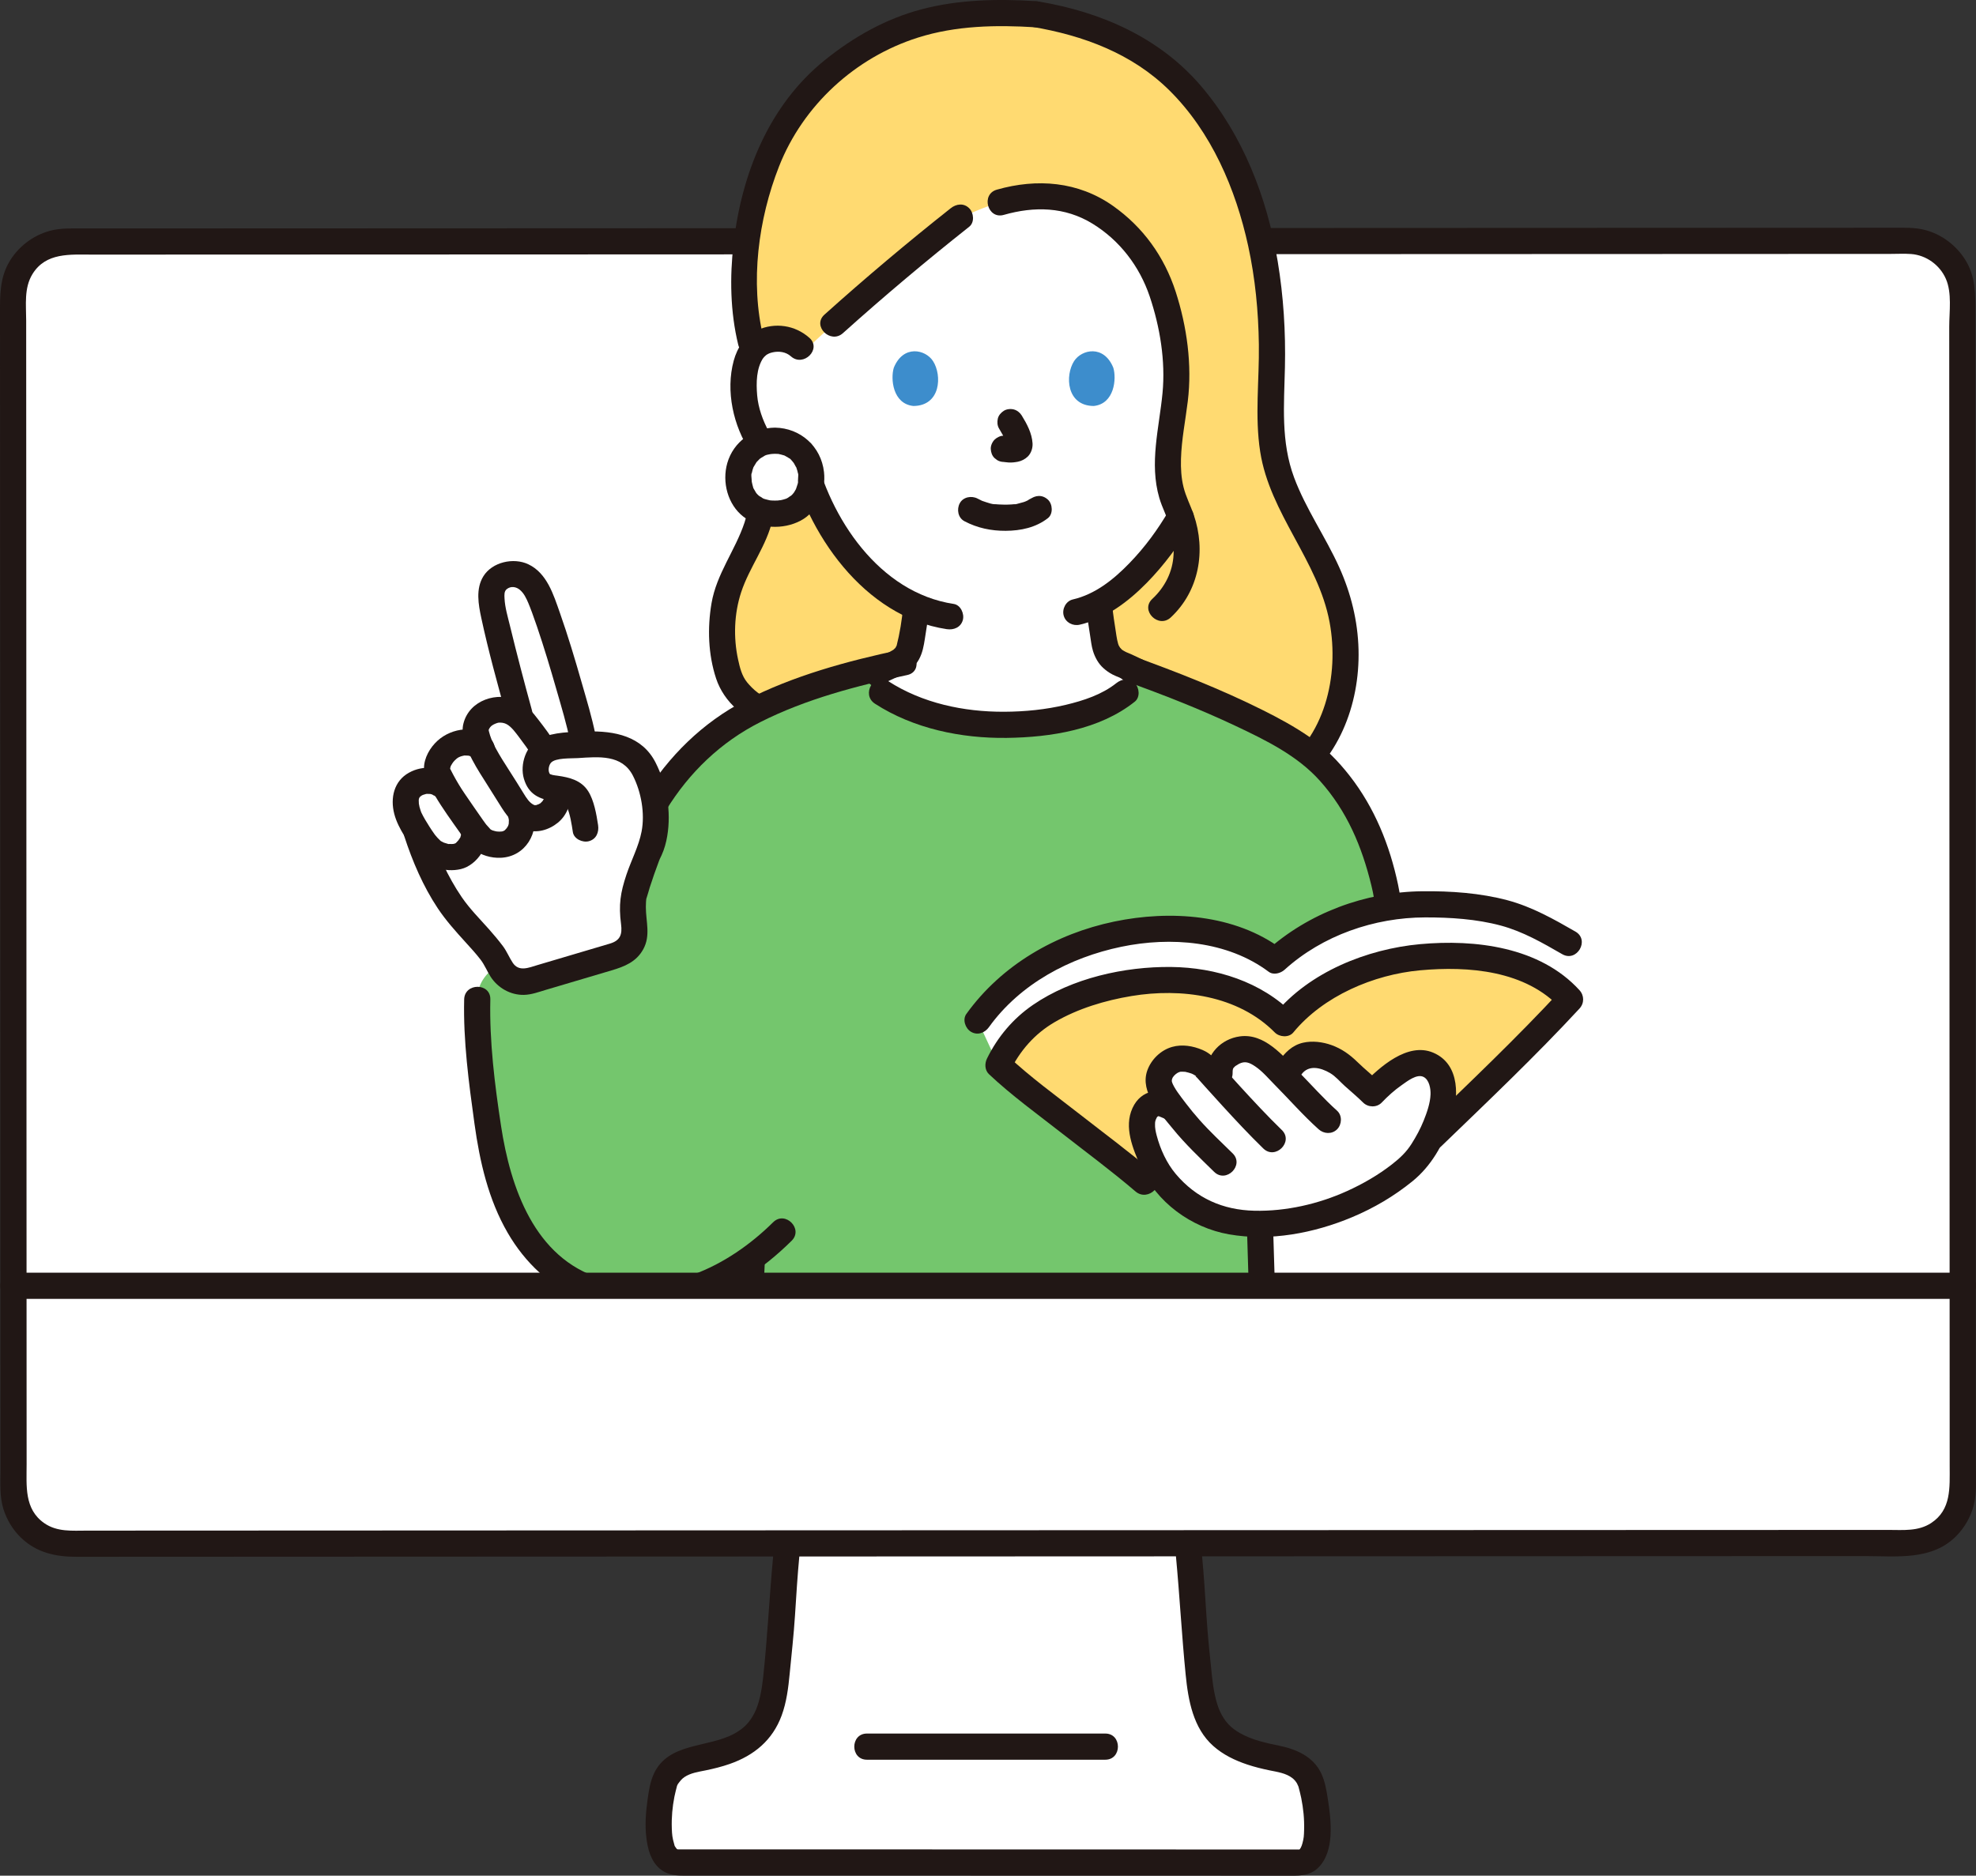
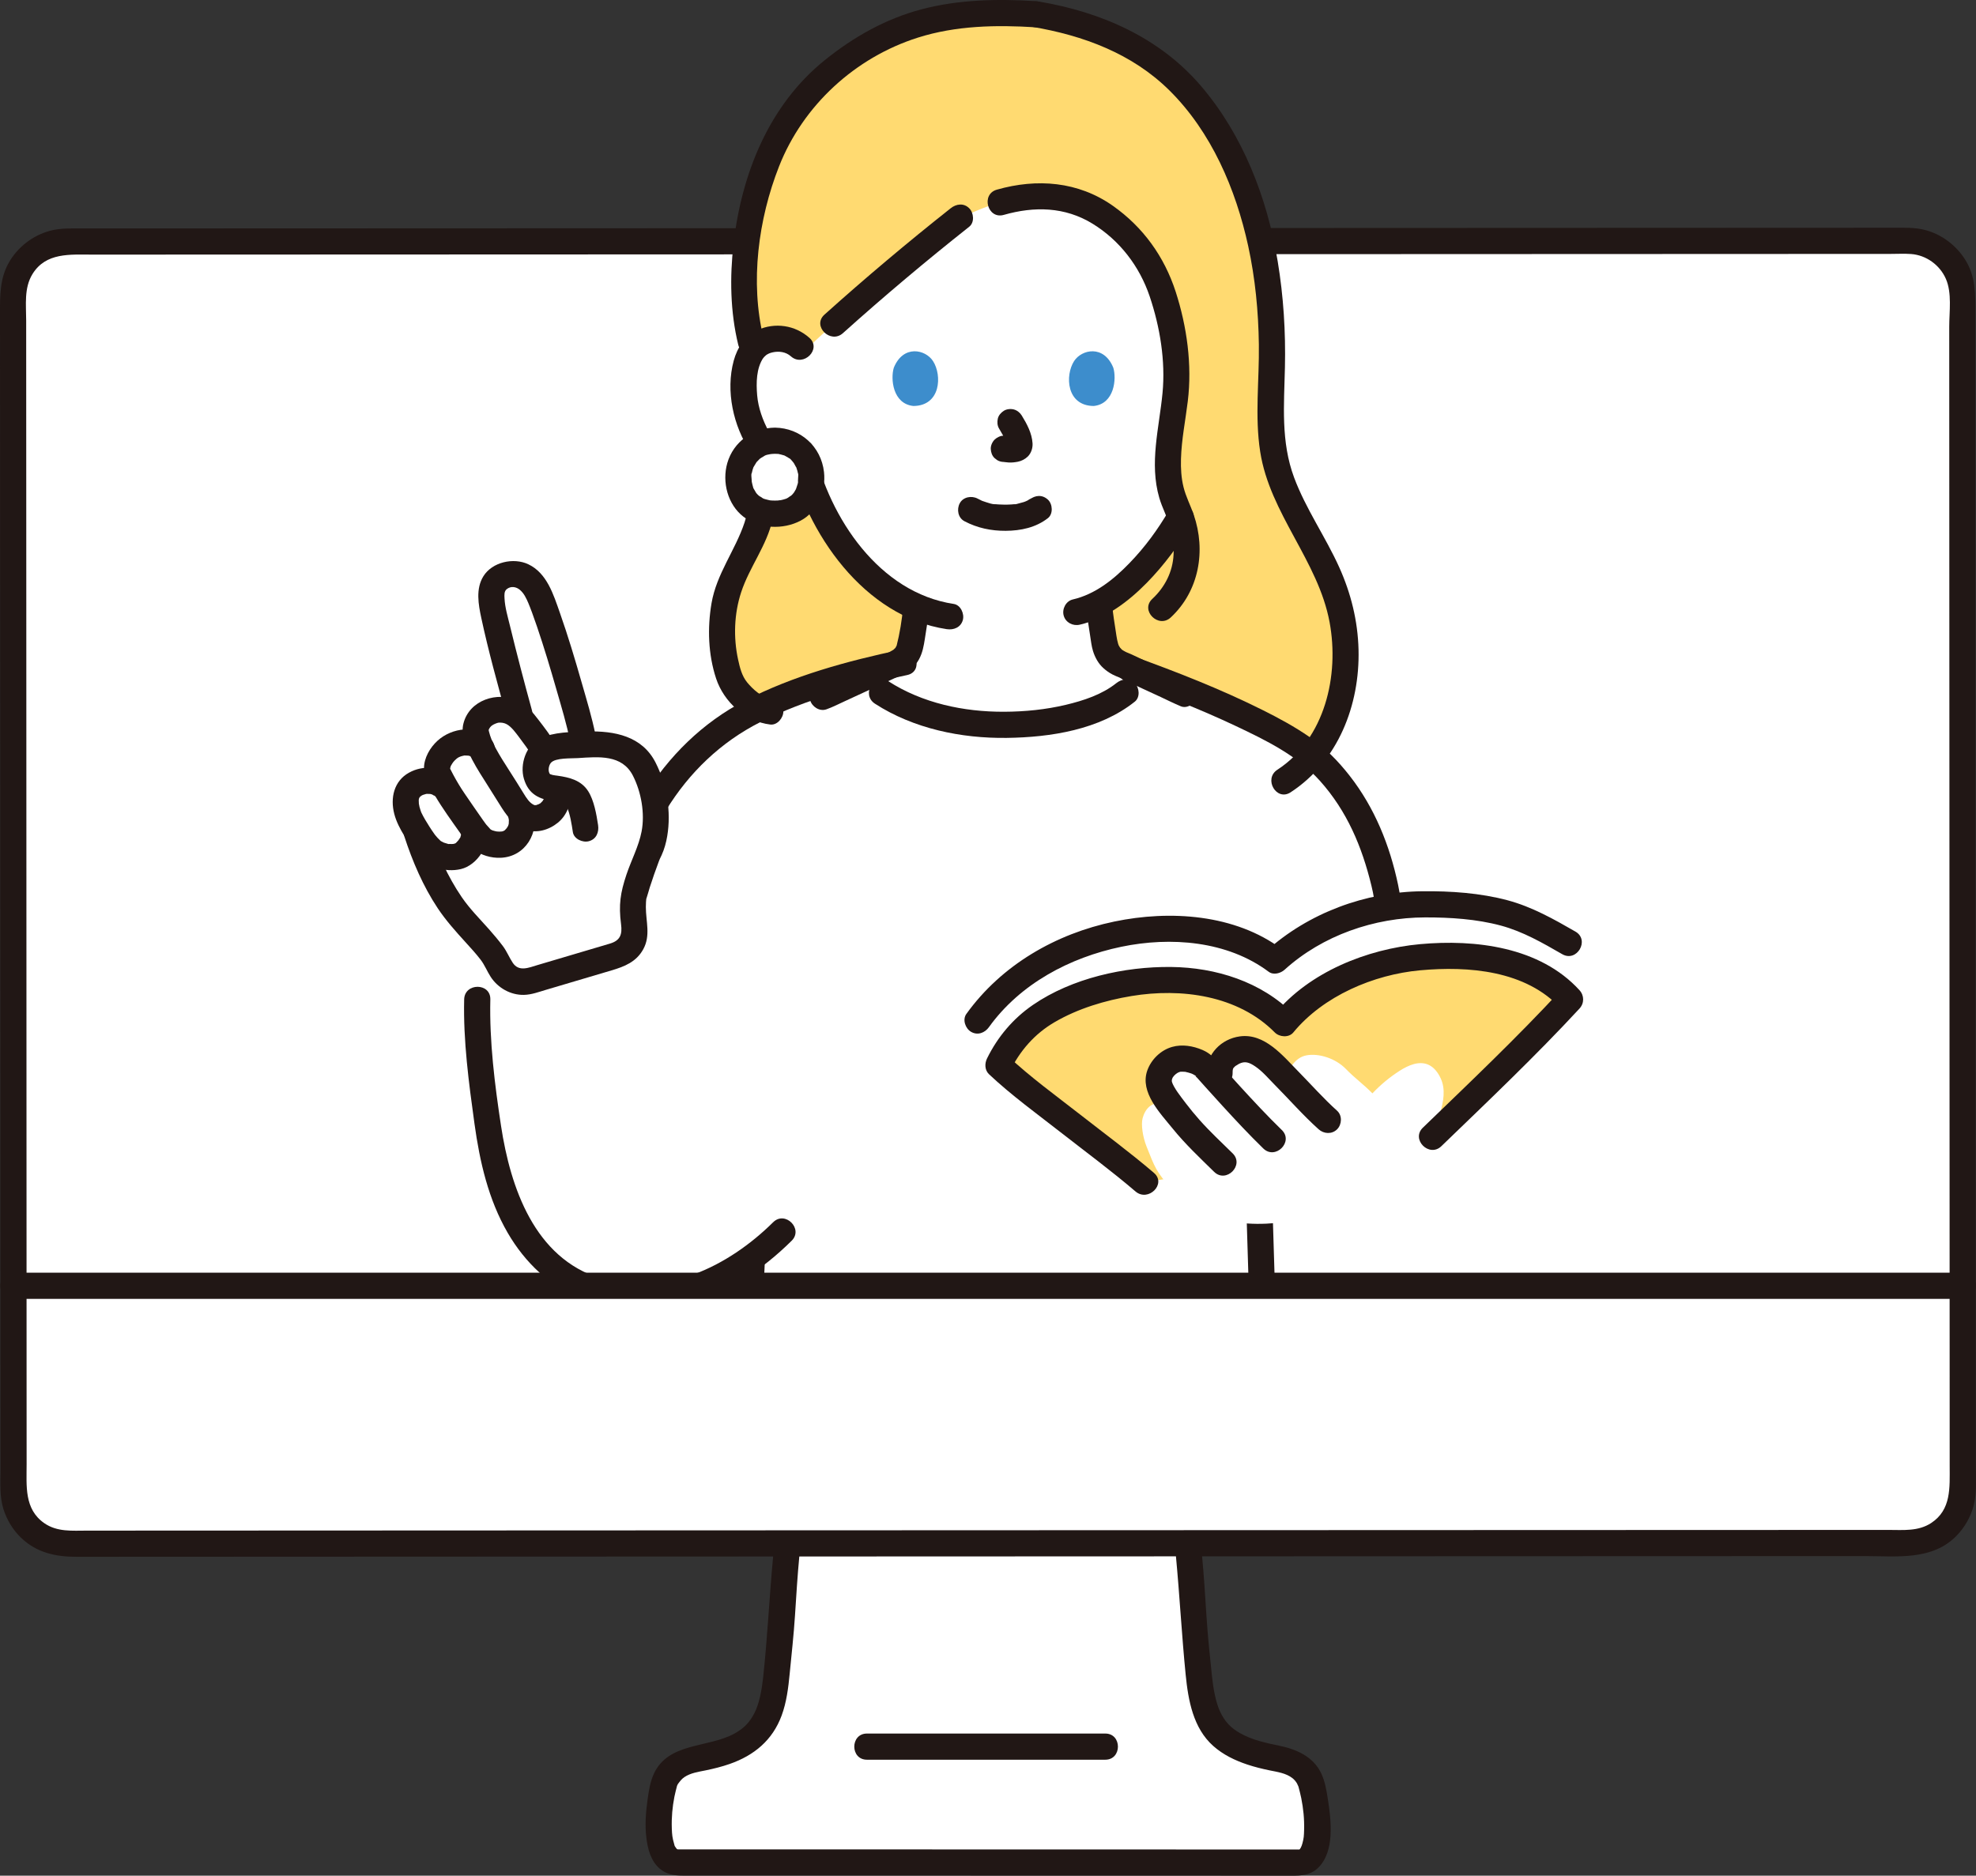
<svg xmlns="http://www.w3.org/2000/svg" id="b" width="302.021" height="286.753" viewBox="0 0 302.021 286.753">
  <rect x="0" y="0" width="302.021" height="286.753" fill="#333333" stroke="none" />
  <defs>
    <style>.d{fill:#3d8dcc;}.e{fill:#fff;}.f{fill:#74c66d;}.g{fill:none;}.h{fill:#211715;}.i{fill:#ffda71;}</style>
  </defs>
  <g id="c">
    <path class="e" d="M17.493,36.919c-2.584,0-4.975.002-7.155.002-4.608.001-8.335,3.738-8.333,8.347.016,40.264.04,100.02.06,151.298-4.599.003,289.437-.11,297.928-.11-.02-51.296-.044-111.056-.06-151.295-.002-4.608-3.735-8.342-8.343-8.34-39.94.015-212.277.079-274.098.099Z" />
    <path class="h" d="M301.989,196.565c0-27.734-.023-55.468-.035-83.202-.006-13.165-.011-26.331-.016-39.496-.002-5.954-.004-11.909-.006-17.863,0-2.708-.002-5.416-.002-8.124,0-2.863.044-5.599-1.524-8.124-1.406-2.264-3.687-3.984-6.284-4.625-1.494-.368-3.022-.314-4.545-.313-2.184.001-4.368.002-6.552.003-5.697.003-11.395.005-17.092.007-15.457.006-30.913.013-46.37.019-18.869.007-37.737.015-56.606.022-19.557.008-39.114.015-58.671.022-17.507.007-35.015.013-52.522.02-13.002.005-26.004.01-39.006.014-1.712,0-3.452-.09-5.122.357-2.624.703-4.942,2.496-6.282,4.859C-.047,42.614,0,45.236,0,47.99c.001,2.83.003,5.66.004,8.491.006,12.392.011,24.784.016,37.176.011,27.613.021,55.226.031,82.838.003,6.69.005,13.38.008,20.069,0,2.574,4.001,2.578,4,0-.011-27.546-.02-55.092-.031-82.639-.005-12.982-.01-25.965-.015-38.947-.002-5.923-.005-11.846-.008-17.769-.001-2.728-.003-5.457-.004-8.185-.001-2.412-.355-4.998.972-7.141,2.056-3.318,5.761-2.958,9.139-2.959,2.72,0,5.439-.002,8.159-.003,6.55-.002,13.1-.005,19.65-.007,16.594-.006,33.188-.012,49.782-.019,19.033-.007,38.066-.014,57.099-.022s38.159-.015,57.239-.022c16.38-.006,32.76-.013,49.14-.02,11.256-.005,22.512-.009,33.768-.014,1.043,0,2.11-.06,3.151.016,2.308.17,4.389,1.676,5.315,3.791.955,2.18.515,5.006.516,7.33,0,2.746.002,5.492.002,8.238.004,12.344.009,24.687.014,37.031.011,27.346.023,54.693.035,82.039.003,6.433.008,12.867.008,19.3,0,2.574,4,2.578,4,0h0Z" />
    <path class="e" d="M188.181,284.747c5.593.001,9.397.002,10.322.002,4.502,0,2.47-10.997,1.702-12.658-.768-1.661-2.287-2.728-4.917-3.228-9.111-1.734-11.367-4.765-12.124-13.482-.324-3.737-.66-6.055-.844-9.778-.129-2.604-.362-5.535-.776-9.67-20.164.008-41.002.016-61.179.023-.413,4.122-.646,7.047-.774,9.647-.184,3.723-.52,6.041-.844,9.778-.756,8.717-3.012,11.748-12.124,13.482-2.63.5-4.149,1.567-4.917,3.228-.768,1.661-2.645,12.64,1.986,12.64,6.291,0,61.074.012,84.489.017Z" />
    <path class="h" d="M179.731,237.87c.572,6.058.892,12.13,1.495,18.186.387,3.885,1.144,8.143,4.217,10.868,1.507,1.337,3.312,2.206,5.212,2.84,1.11.37,2.25.649,3.395.886,1.192.246,2.522.419,3.509,1.203.263.209.47.462.65.741.098.152.403.967.133.187.036.104.081.208.109.315.154.598.318,1.186.438,1.793.316,1.605.484,3.137.436,4.886-.024.875-.039,1.241-.26,2.04-.044.161-.091.321-.15.477.14-.367-.086.16-.107.198-.05.089-.147.196-.188.292.062-.143.149-.137.007-.055-.218.127.158.01-.126.02-.063.002-.126.001-.189,0-.191-.004-.383,0-.575,0-1.423,0-2.846,0-4.268,0-5.424-.001-10.848-.002-16.272-.003-15.069-.003-30.138-.006-45.207-.01-6.32-.001-12.641-.003-18.961-.004-2.096,0-4.192,0-6.288-.001-.688,0-1.376,0-2.064,0-.223,0-.446.001-.67,0-.105,0-.211.004-.317,0-.077-.003-.412-.009-.014.016-.222-.069-.223-.056-.003.04-.1-.047-.195-.101-.286-.162.166.163-.105-.178-.085-.15-.25-.359-.135-.142-.263-.574-.274-.93-.326-1.427-.357-2.377-.057-1.737.096-3.282.396-4.833.104-.539.251-1.062.382-1.594.026-.107.072-.21.107-.315-.238.709-.072.114.062-.063.307-.402.542-.743.974-1.034.959-.647,2.147-.805,3.255-1.033,1.238-.255,2.471-.561,3.666-.978,3.745-1.309,6.55-3.629,7.944-7.401.751-2.033,1.023-4.239,1.23-6.383.286-2.962.619-5.926.811-8.895.197-3.045.381-6.084.668-9.123.102-1.077-.992-2-2-2-1.166,0-1.898.92-2,2-.587,6.222-.866,12.462-1.547,18.678-.195,1.781-.569,3.9-1.327,5.362-.751,1.448-1.63,2.335-3.048,3.115-4.028,2.216-10.076,1.311-12.31,6.131-.572,1.233-.78,2.622-.966,3.957-.27,1.932-.422,3.887-.186,5.831.208,1.717.671,3.55,2.037,4.726,1.016.875,2.2,1.061,3.49,1.061,1.556,0,3.113,0,4.669,0,5.732,0,11.463.002,17.195.003,15.511.003,31.022.006,46.533.01,6.106.001,12.213.003,18.319.004,1.852,0,3.704,0,5.556.001,1.724,0,3.477.139,4.842-1.167,2.657-2.544,2.007-7.447,1.498-10.691-.201-1.285-.437-2.625-1.003-3.809-1.224-2.564-3.834-3.683-6.468-4.217-2.018-.408-4.107-.877-5.916-1.898-1.41-.796-2.323-1.738-3.043-3.261-.69-1.459-1.056-3.561-1.244-5.319-.334-3.122-.658-6.259-.861-9.393-.197-3.045-.381-6.084-.668-9.123-.102-1.075-.847-2-2-2-1.003,0-2.102.918-2,2h0Z" />
    <path class="h" d="M132.505,269.021h36.433c2.574,0,2.578-4,0-4h-36.433c-2.574,0-2.578,4,0,4h0Z" />
    <path class="i" d="M117.52,108.724c4.47-1.954,9.157-3.858,13.323-5.445,2.078,1.372,3.899,2.574,3.899,2.574,5.523,3.642,12.672,4.96,18.524,4.96,6.891,0,14.552-1.504,18.768-4.96,0,0,1.706-1.095,3.804-2.441,8.742,3.273,19.489,7.851,24.764,12.081,5.673-6.966,6.435-17.822,2.938-26.426-2.648-6.514-7.263-12.255-8.739-19.13-.937-4.362-.538-8.882-.417-13.342.334-12.322-1.615-24.998-7.781-35.672-6.166-10.674-14.734-16.508-28.296-18.747-13.438-.871-22.645,1.244-32.371,9.728-11.575,10.095-13.789,29.714-11.176,40.259,0,0,1.495,6.034,2.991,12.069-.626,2.19-1.252,4.38-1.252,4.38-.617,2.159.005,5.665-.028,7.702-.065,4.035-2.162,7.379-4.197,11.45-2.742,5.484-2.128,12.398-.601,16.238.72,1.811,3.485,4.404,5.847,4.723Z" />
    <path class="e" d="M129.039,48.077c-2.39,2.113-4.55,4.094-6.152,5.686-1.008-1.493-2.699-2.037-4.103-1.987-2.519.089-3.59,1.451-4.052,2.251-1.377,2.388-1.318,6.787-.394,9.509.654,1.928,1.727,4.877,4.311,6.991,1.146.937,2.873,1.531,4.47,1.12,1.17,3.976,3.29,8.776,7.013,13.232,3.059,3.661,6.28,6.328,9.904,7.904-.106,1.234-.278,2.407-.497,3.68-.397,2.198-.265,4.157-3.323,5.263-.088.032-2.014.928-4.192,1.938,1.482,1.193,2.719,2.187,2.719,2.187,5.523,3.642,12.672,4.96,18.524,4.96,6.891,0,14.552-1.504,18.768-4.96,0,0,1.4-1.267,2.933-2.655-1.668-.789-3.048-1.441-3.126-1.47-3.059-1.106-2.939-3.065-3.323-5.263-.246-1.404-.429-2.8-.538-4.21,5.42-2.877,10.001-9.072,12.462-13.266-.168-.463-.358-.928-.572-1.392-3.506-7.629.935-15.236-.234-23.47-1.045-7.359-2.441-14.189-8.858-19.627-6.661-5.644-13.935-6.155-24.44-.945-3.652,2.904-11.22,9.144-17.3,14.522Z" />
    <path class="h" d="M126.288,108.45c.956-.335,1.882-.816,2.802-1.237,1.438-.659,2.873-1.324,4.309-1.989,1.127-.523,2.253-1.048,3.382-1.567.117-.054.236-.104.351-.16.09-.045.279-.123-.154.063-.525.225-.035.023.1-.032.264-.106.528-.213.784-.336,1.07-.516,2.043-1.355,2.611-2.41.533-.988.719-2.041.888-3.134.25-1.617.528-3.226.675-4.858.097-1.077-.989-2-2-2-1.163,0-1.903.92-2,2-.179,1.991-.505,4.013-1.005,5.978-.064.252.187-.269.022-.072-.06.072-.1.178-.147.26-.222.386.133-.064-.112.147-.081.07-.16.155-.238.229.247-.235.065-.039-.016.011-.204.127-.545.325-.664.381-.226.107-.738.304-1.085.463-2.4,1.103-4.792,2.224-7.192,3.327-.623.286-1.245.572-1.87.852-.198.089-.397.176-.595.265-.472.21.48-.177.091-.041-1.019.357-1.697,1.368-1.397,2.46.272.989,1.436,1.756,2.46,1.397h0Z" />
    <path class="h" d="M166.009,92.612c.137,1.522.358,3.031.607,4.538.131.791.204,1.601.441,2.37.302.979.816,1.925,1.585,2.616.426.383.903.73,1.416.988.338.17.691.318,1.043.453.697.268-.452-.223-.189-.088,2.127,1.098,4.346,2.05,6.51,3.074,1.016.481,2.026.981,3.063,1.415.997.418,2.2-.45,2.46-1.397.317-1.153-.396-2.041-1.397-2.46,1.004.421.011-.013-.225-.124-.464-.218-.927-.436-1.39-.655-1.254-.593-2.508-1.187-3.762-1.78-.97-.459-1.939-.92-2.911-1.374-.105-.049-.21-.099-.316-.147-.027-.012-.054-.024-.081-.036-.139-.062-.342-.147-.484-.204-.026-.01-.372-.159-.125-.045-.202-.093-.394-.202-.586-.314-.05-.03-.356-.242-.149-.088.183.137-.024-.022-.05-.047-.12-.122-.438-.512-.186-.147-.119-.173-.205-.369-.322-.54s.058.142.064.162c-.04-.132-.093-.26-.133-.393-.053-.18-.096-.363-.135-.546-.091-.431-.149-.869-.215-1.304-.204-1.348-.413-2.578-.535-3.928-.097-1.076-.85-2-2-2-1.007,0-2.098.918-2,2h0Z" />
    <path class="h" d="M165.038,95.5c3.986-.923,7.426-3.528,10.243-6.399,2.663-2.715,4.96-5.835,6.885-9.11,1.307-2.224-2.149-4.239-3.454-2.019-1.78,3.029-3.68,5.637-6.095,8.131-2.476,2.558-5.271,4.759-8.643,5.54-1.053.244-1.675,1.45-1.397,2.46.297,1.079,1.404,1.641,2.46,1.397h0Z" />
    <path class="h" d="M120.571,69.792c2.671,11.714,11.473,24.484,24.134,26.393,1.067.161,2.15-.268,2.46-1.397.26-.945-.322-2.298-1.397-2.46-11.369-1.715-18.948-13.107-21.341-23.6-.572-2.509-4.43-1.447-3.857,1.063h0Z" />
    <path class="h" d="M147.406,79.681c1.968,1.039,4.085,1.483,6.311,1.469,2.318-.015,4.601-.496,6.451-1.938.829-.646.729-2.159,0-2.828-.88-.807-1.944-.689-2.828,0,.682-.531-.089.029-.31.145-.172.09-.642.228-.039.038-.175.055-.345.133-.52.189-.222.071-.446.132-.673.184-.113.026-.698.217-.783.148.09.073.367-.042-.028-.003-.143.014-.286.026-.429.035-.345.022-.69.031-1.035.029-.309-.002-.618-.012-.927-.033-.142-.01-.283-.021-.425-.035-.155-.016-.553.033-.095-.007-.408.036-.97-.185-1.361-.302-.191-.057-.376-.125-.564-.19-.469-.16.391.19-.034-.01-.233-.11-.463-.225-.691-.345-.925-.488-2.217-.265-2.736.718-.488.924-.27,2.215.718,2.736h0Z" />
    <path class="h" d="M123.711,51.649c-2.181-1.946-5.261-2.404-7.929-1.187-1.923.878-3.096,2.689-3.637,4.678-1.257,4.617-.074,10.012,2.573,13.95,1.797,2.673,4.624,5.077,8.062,4.63,1.071-.139,2-.82,2-2,0-.973-.921-2.14-2-2-2.519.327-4.191-1.752-5.283-3.768-.907-1.672-1.605-3.603-1.768-5.512s-.137-4.159.956-5.758c-.258.378.058-.057.115-.116.006-.006.426-.378.197-.204.357-.27.668-.4,1.084-.494.983-.222,2.035-.077,2.803.608,1.915,1.709,4.754-1.11,2.828-2.828h0Z" />
-     <path class="g" d="M184.48,53.063c1.004-.965,2.356-1.327,3.514-1.286,2.519.089,3.59,1.451,4.052,2.251,1.377,2.388,1.318,6.787.394,9.509-.654,1.928-1.727,4.877-4.311,6.991-1.065.871-2.632,1.445-4.131,1.192" />
    <path class="d" d="M136.614,56.217c-.515,1.673-.179,5.522,2.99,5.849,4.189-.025,4.412-4.678,3.002-6.866-1.155-1.791-4.55-2.536-5.992,1.017Z" />
    <path class="d" d="M170.163,56.217c.515,1.673.179,5.522-2.99,5.849-4.189-.025-4.412-4.679-3.002-6.866,1.155-1.791,4.55-2.536,5.992,1.017Z" />
    <path class="h" d="M153.423,32.852c4.672-1.332,9.338-1.248,13.563,1.344,4.155,2.55,7.187,6.519,8.738,11.117,1.574,4.668,2.433,9.866,1.961,14.778-.513,5.336-2.043,10.716-.49,16.031.445,1.524,1.219,2.919,1.661,4.444.4,1.38.588,2.77.518,4.206-.128,2.654-1.328,4.994-3.254,6.79-1.887,1.759.946,4.583,2.828,2.828,4.331-4.038,5.403-10.193,3.507-15.698-.493-1.433-1.2-2.756-1.563-4.236-.347-1.414-.427-2.849-.386-4.302.085-2.96.682-5.876,1.04-8.809.679-5.565-.127-11.422-1.852-16.752-1.736-5.362-4.978-9.876-9.596-13.129-5.307-3.738-11.606-4.217-17.738-2.469-2.471.705-1.421,4.565,1.063,3.857h0Z" />
    <path class="h" d="M128.838,50.931c6.255-5.618,12.707-11.048,19.3-16.266.848-.671.702-2.127,0-2.828-.837-.837-1.979-.673-2.828,0-6.593,5.218-13.045,10.648-19.3,16.266-1.919,1.724.917,4.545,2.828,2.828h0Z" />
    <path class="h" d="M114.571,68.079c-.493,1.946-.344,3.954-.206,5.934.143,2.057.087,3.913-.574,5.892-1.424,4.261-4.274,7.816-5.041,12.329-.642,3.776-.507,7.833.701,11.491,1.185,3.587,4.479,6.588,8.281,7.041,1.074.128,2-1.011,2-2,0-1.187-.923-1.872-2-2-1.339-.159-2.694-1.432-3.509-2.414-.832-1.002-1.137-2.27-1.409-3.519-.733-3.364-.607-7.002.465-10.278,1.268-3.877,3.936-7.149,4.82-11.197.391-1.789.393-3.532.266-5.344-.111-1.591-.334-3.305.063-4.87.632-2.496-3.224-3.561-3.857-1.063h0Z" />
    <path class="e" d="M118.431,67.376c-3.287,0-5.559,2.546-5.559,5.525,0,3.449,2.15,5.629,5.559,5.629,3.488,0,5.559-2.18,5.559-5.629,0-2.999-2.284-5.525-5.56-5.525Z" />
    <path class="h" d="M118.431,65.376c-3.349.043-6.329,2.154-7.266,5.412-.832,2.892.049,6.34,2.464,8.205s6.07,2.022,8.747.601c2.634-1.398,3.893-4.553,3.568-7.432-.439-3.898-3.583-6.736-7.513-6.786-1.046-.013-2.048.93-2,2,.049,1.095.879,1.986,2,2,.162.002.322.015.484.019.52.012-.411-.098.088.01.247.053.491.108.732.187.155.051.516.063.071.012.067.008.194.092.261.127.128.066.252.137.374.214.081.05.16.103.237.158.176.129.154.11-.067-.055.161.032.403.368.51.484.021.023.342.353.115.119-.218-.225.067.099.092.137.14.209.232.476.383.672.165.213-.146-.445-.007-.021.06.182.124.36.172.545.024.093.046.187.066.281l.028.142c.036.224.033.191-.01-.097.097.159.032.561.029.749-.003.152-.01.305-.021.457l-.013.149c-.025.228-.02.196.017-.097.058.196-.129.634-.183.818-.038.129-.086.254-.128.382-.099.298.019-.13.05-.114.024.013-.337.616-.372.669-.02.031-.148.192-.144.205-.033-.123.284-.334-.005-.022-.07.076-.143.149-.219.22-.045.043-.091.085-.138.125-.163.135-.125.109.113-.079-.053-.02-.451.294-.533.339-.025.014-.337.186-.347.173.006.008.439-.161-.016-.008-.218.073-.44.133-.665.18l-.139.028c-.222.037-.188.035.101-.006-.114-.021-.332.033-.449.04-.307.018-.616.018-.924,0-.099-.006-.197-.017-.296-.024-.494-.034.433.105-.038-.011-.224-.055-.448-.097-.669-.166-.036-.011-.373-.101-.378-.133.275.119.314.134.119.045-.058-.028-.116-.057-.172-.088-.067-.036-.557-.386-.591-.369.095-.048.338.309.064.038-.074-.073-.153-.14-.227-.214-.088-.089-.168-.184-.252-.277-.246-.272.095.092.082.107,0,0-.416-.706-.451-.773-.141-.273.041.113.047.114-.034-.006-.12-.345-.131-.382-.068-.224-.11-.45-.164-.677-.112-.476.023.454-.01-.045-.01-.151-.025-.3-.031-.452-.008-.215-.092-.717.024-.899l-.034.242c.011-.072.023-.143.038-.214.039-.163.07-.327.117-.489.04-.137.088-.271.134-.406.149-.442-.203.364.023-.042.148-.265.328-.517.472-.781.132-.242-.32.338-.007.02.132-.134.253-.275.391-.403.042-.039.17-.179.212-.186-.221.165-.244.183-.068.054.078-.055.157-.108.237-.158.101-.064.205-.124.311-.18.129-.069.508-.368.117-.074.208-.156.607-.203.861-.258.106-.023.6-.065.083-.026.215-.016.428-.031.644-.033,1.046-.014,2.049-.91,2-2-.048-1.072-.879-2.014-2-2Z" />
    <path class="h" d="M158.308.175c-5.831-.366-11.776-.253-17.457,1.248-5.488,1.45-10.418,4.239-14.813,7.791-8.529,6.893-12.686,17.36-13.919,28.035-.591,5.112-.507,10.424.713,15.444.607,2.5,4.466,1.441,3.857-1.063-2.065-8.501-.787-18.128,2.385-26.194,3.675-9.344,11.641-16.647,21.219-19.685,5.826-1.848,11.965-1.955,18.015-1.576,2.571.161,2.561-3.839,0-4h0Z" />
    <path class="h" d="M157.776,4.104c7.783,1.31,15.269,4.079,20.964,9.719,6.411,6.349,10.144,15.083,12.04,23.785,1.078,4.949,1.562,10.003,1.631,15.064.074,5.461-.641,10.961.204,16.389,1.476,9.481,8.856,16.661,10.604,26.05,1.516,8.141-.695,17.821-7.981,22.567-2.149,1.4-.147,4.864,2.019,3.454,7.267-4.734,10.598-13.353,10.389-21.809-.109-4.397-1.157-8.625-2.962-12.623-2.1-4.65-5.092-8.89-6.881-13.682-2.05-5.49-1.537-11.122-1.407-16.858.123-5.419-.216-10.845-1.103-16.195-1.607-9.693-5.303-19.314-11.746-26.841-6.329-7.394-15.26-11.287-24.707-12.877-1.064-.179-2.154.281-2.46,1.397-.264.959.326,2.28,1.397,2.46h0Z" />
-     <path class="f" d="M190.577,218.005h-74.396c-.582,0-1.186-.067-1.678-.414-.705-.492-1.097-1.466-1.152-2.394.09-3.144,1.287-15.082,1.58-22.912-3.339,2.461-7.069,4.365-11.087,5.347-6.007,1.469-12.685.717-17.806-2.75-4.517-3.058-7.526-7.965-9.28-13.13-1.754-5.165-2.371-10.637-2.977-16.058-.479-4.288-.959-8.592-.834-12.905,0,0-.57-6.446,10.121-6.967,10.692-.521,17.027-23.003,17.027-23.003,3.264-5.349,5.385-7.545,11.07-11.735,4.281-3.155,12.031-5.994,19.644-8.055,2.227,1.598,3.934,2.823,3.934,2.823,5.523,3.642,12.672,4.96,18.524,4.96,8.605,0,18.412-2.346,21.21-7.908,9.896,3.642,23.07,9.172,27.686,13.979,6.1,6.353,8.008,12.135,9.555,18.718.756,3.218,1.834,17.404,2.94,34.186h-22.617c.457,15.073,1.311,42.812,1.383,45.409-.056.929-.448,1.902-1.152,2.394-.492.347-1.097.414-1.678.414" />
    <path class="h" d="M133.733,107.58c5.899,3.816,13.186,5.318,20.144,5.228,6.707-.086,14.189-1.246,19.573-5.541.845-.674.704-2.125,0-2.828-.835-.835-1.981-.676-2.828,0-2.189,1.746-5.009,2.667-7.693,3.308-3.097.739-6.277,1.052-9.458,1.065-6.163.025-12.496-1.307-17.718-4.686-2.168-1.402-4.175,2.059-2.019,3.454h0Z" />
    <path class="h" d="M112.927,192.281c-.19,4.947-.596,9.885-.993,14.818-.163,2.028-.334,4.056-.474,6.086-.131,1.907-.202,3.82,1.157,5.368,1.659,1.89,4.594,1.451,6.883,1.451h71.075c2.574,0,2.578-4,0-4h-73.631c-.322,0-1.012.104-1.276-.047-.469-.268-.302-1.26-.276-1.723.112-1.981.285-3.96.444-5.938.429-5.333.883-10.669,1.089-16.016.099-2.574-3.901-2.57-4,0h0Z" />
    <path class="h" d="M189.79,161.378c.205,7.144.429,14.287.648,21.431.268,8.788.538,17.576.806,26.363.044,1.437.087,2.873.13,4.31.013.432.035.865.038,1.297.006.685-.037,1.203-.819,1.225-2.569.071-2.579,4.072,0,4,3.006-.084,4.85-2.273,4.819-5.225-.01-.974-.058-1.95-.087-2.924-.111-3.679-.224-7.358-.336-11.037-.295-9.658-.592-19.316-.885-28.974-.106-3.489-.213-6.978-.314-10.467-.074-2.569-4.074-2.579-4,0h0Z" />
    <path class="h" d="M137.599,99.341c-8.082,1.713-16.357,3.958-23.732,7.765-6.476,3.343-11.716,8.535-15.5,14.705-1.35,2.2,2.109,4.212,3.454,2.019,3.508-5.72,8.345-10.378,14.369-13.425,6.992-3.536,14.84-5.589,22.472-7.206,2.517-.533,1.452-4.39-1.063-3.857h0Z" />
    <path class="h" d="M118.174,186.85c-6.863,6.796-16.623,11.579-26.368,8.589-10.107-3.102-13.783-13.858-15.224-23.305-.968-6.346-1.79-12.916-1.637-19.343.061-2.575-3.939-2.574-4,0-.151,6.338.709,12.749,1.578,19.016.801,5.775,2.118,11.568,5.071,16.659,2.648,4.566,6.518,8.254,11.448,10.228,5.082,2.034,10.884,2.11,16.129.661,6.055-1.674,11.403-5.291,15.831-9.675,1.832-1.814-.996-4.642-2.828-2.828h0Z" />
    <path class="e" d="M96.77,139.887c-.08-1.009-.08-1.958.052-2.75-.021-.418,1.848-5.998,2.399-7.037.802-1.5,1.158-4.499,1.004-5.887-.251-2.288-.844-5.559-2.546-7.944-.342-.474-.76-.858-1.241-1.172-.056-.042-.119-.077-.174-.105-.432-.265-.907-.474-1.416-.635-.195-.063-.398-.119-.607-.167-.105-.028-.209-.049-.314-.07-.105-.028-.202-.049-.3-.063-.153-.035-.307-.056-.46-.077-.105-.014-.202-.028-.3-.042-.021,0-.049-.007-.077-.007-1.18-.139-2.401-.137-3.515-.09l-.192-.977c-.591-3.011-5.608-20.908-7.414-23.214-1.119-1.428-2.444-2.528-4.902-1.48-2.107.899-1.765,3.331-1.367,5.342.438,2.212,2.623,10.75,4.185,16.367-1.176-1.319-3.154-1.793-4.73-1.073-1.671.763-2.316,2.188-2.129,3.217,0,0,.154.847.361,1.967-1.092-.7-2.713-.62-3.911.021-1.444.773-2.898,2.842-2.187,4.335,0,0,.477,1.001.954,2.001l-.298-.245c-1.834-1.508-5.018-.579-5.535,1.431-.397,1.543.273,3.364,1.132,4.775.102.168.211.347.326.535.107.33.168.517.168.517,1.165,3.606,3.432,9.116,6.828,13.043,1.576,1.82,3.397,3.627,4.826,5.58.416.568.741,1.155,1.01,1.759.804,1.804,2.796,2.753,4.69,2.192,4.826-1.431,9.911-2.938,13.143-3.896,1.852-.549,3.045-2.371,2.756-4.282-.095-.631-.173-1.262-.221-1.872Z" />
    <path class="h" d="M91.013,112.334c-.538-2.685-1.348-5.333-2.101-7.962-1.027-3.587-2.097-7.169-3.338-10.689-.971-2.753-1.967-6.078-4.843-7.427-2.248-1.054-5.495-.34-6.848,1.838-1.194,1.922-.765,4.31-.318,6.392,1.091,5.084,2.497,10.12,3.873,15.133.681,2.479,4.541,1.427,3.857-1.063-1.176-4.284-2.307-8.583-3.353-12.901-.328-1.353-.761-2.77-.828-4.167-.025-.534-.08-1.102.365-1.442.642-.491,1.443-.335,1.99.137.612.529.929,1.176,1.345,2.15-.166-.389.148.377.182.464.114.291.224.584.333.877.26.701.507,1.407.747,2.115,1.084,3.186,2.051,6.412,2.978,9.647.753,2.63,1.563,5.277,2.101,7.962.506,2.522,4.362,1.454,3.857-1.063h0Z" />
    <path class="h" d="M61.809,127.894c1.244,3.81,2.86,7.586,5.082,10.934,1.257,1.894,2.764,3.565,4.288,5.244.781.86,1.573,1.72,2.28,2.643.634.829.986,1.775,1.548,2.638,1.104,1.691,3.044,2.788,5.081,2.742,1.154-.026,2.261-.446,3.354-.77,1.203-.357,2.406-.713,3.609-1.07,2.14-.634,4.281-1.269,6.421-1.903,1.996-.592,3.782-1.3,4.843-3.227,1.159-2.104.402-4.219.4-6.462,0-.513.025-1.02.107-1.526-.051.314-.122.514.004.149.185-.535.317-1.094.49-1.633.429-1.336.894-2.659,1.386-3.972.048-.127.098-.255.15-.38-.025.06-.151.328-.008.022.094-.2.193-.397.284-.598.421-.93.685-1.898.854-2.903.631-3.767-.054-7.84-1.784-11.247-2.056-4.05-6.277-4.866-10.468-4.748-2.327.065-5.086.055-7.222,1.077-2.117,1.013-3.075,3.971-2.435,6.141.714,2.422,2.36,3.13,4.632,3.476.712.108,1.593.097,1.924.808.508,1.09.749,2.69.928,3.872.162,1.069,1.507,1.659,2.46,1.397,1.143-.314,1.559-1.388,1.397-2.46-.247-1.634-.618-3.784-1.521-5.194-1.059-1.654-2.843-2.098-4.666-2.355-.265-.037-.541-.06-.802-.124-.113-.028-.441-.187-.302-.049-.433-.432-.281-1.374.075-1.792.678-.797,3.08-.661,4.113-.727,3.162-.202,6.759-.589,8.434,2.698,1.266,2.485,1.845,5.76,1.32,8.515-.432,2.262-1.587,4.415-2.317,6.603-.926,2.777-1.209,4.601-.822,7.59.2,1.544-.119,2.477-1.69,2.949-1.692.508-3.387,1.004-5.081,1.506-2.001.593-4.003,1.186-6.004,1.78-1.33.394-2.832,1.077-3.779-.347-.551-.828-.901-1.75-1.509-2.557-.67-.889-1.383-1.743-2.123-2.574-1.428-1.606-2.952-3.13-4.167-4.909-2.157-3.158-3.723-6.692-4.907-10.318-.795-2.436-4.659-1.394-3.857,1.063h0Z" />
    <path class="h" d="M70.459,127.621c.093.329.006-.461.005-.01-.002.464.111-.293,0,.032-.027.079-.054.174-.074.257-.064.256.064.02.048-.093.016.12-.211.404-.271.499-.02.032-.163.233-.159.238-.011-.018.252-.279.095-.123-.115.114-.213.245-.33.358.013-.013-.188.185-.199.18-.024-.012.426-.268.099-.083-.051.029-.106.061-.154.094-.351.235.081-.091.12-.04-.024-.032-.613.195-.287.09.267-.086-.009-.002-.103.004-.076.004-.152.007-.228.008-.103,0-.207-.01-.31-.008-.157.003-.273.079.061.023-.175.03-.457-.086-.623-.132-.102-.028-.202-.063-.303-.094-.039-.012-.289-.108-.054-.013s-.239-.129-.312-.173c-.033-.02-.22-.114-.249-.163.013.022.346.309.074.045-.144-.14-.289-.276-.425-.424-.127-.139-.243-.286-.366-.428-.194-.222.178.254.006.009-.049-.069-.101-.136-.15-.205-.263-.366-.512-.743-.753-1.123-.438-.691-.866-1.386-1.219-2.125-.035-.073-.119-.35-.007-.016-.028-.085-.063-.167-.092-.252-.069-.195-.13-.393-.182-.594-.027-.104-.129-.784-.088-.324-.02-.226-.012-.452-.027-.677-.006-.098.053-.387-.024.035.015-.081.029-.162.049-.243.019-.081.058-.166.07-.248.026-.186-.062.196-.092.209.012-.005.097-.172.111-.203.094-.198.146,0-.111.12.106-.049.245-.256.328-.34.196-.198-.008.127-.12.089.023.008.179-.117.205-.133.071-.042.146-.077.217-.12.297-.18-.299.07-.076.025.163-.033.323-.109.487-.148.083-.02.169-.03.252-.051.224-.06-.5.016-.083.019.172.001.345,0,.518.002.301.002-.108.077-.146-.024.007.018.226.047.253.054.084.021.165.052.249.072.334.082-.221-.164-.057-.029.108.088.644.424.205.079.82.645,2.039.86,2.828,0,.661-.72.878-2.138,0-2.828-1.902-1.496-4.414-1.755-6.559-.564-2.303,1.278-2.872,3.875-2.246,6.293.308,1.19.888,2.294,1.526,3.336.623,1.017,1.283,2.015,2.057,2.925,1.594,1.874,4.184,2.744,6.593,2.181,2.516-.588,4.6-3.774,3.885-6.304-.285-1.006-1.427-1.731-2.46-1.397-1.025.332-1.702,1.382-1.397,2.46h0Z" />
    <path class="h" d="M75.072,113.075c-2.165-2.38-6.012-1.835-8.205.172-1.136,1.039-2.059,2.613-2.062,4.189-.003,1.514.925,2.917,1.669,4.182,1.161,1.975,2.548,3.873,3.87,5.746.6.851,1.215,1.759,2.013,2.44,1.116.952,2.726,1.394,4.179,1.332,3.801-.163,5.939-3.868,4.977-7.379-.285-1.042-1.42-1.683-2.46-1.397-1.046.288-1.683,1.415-1.397,2.46.066.239.114.44.122.556.009.12-.047.693.005.434-.038.192-.089.39-.165.571.13-.314-.169.247-.234.337.205-.287-.116.085-.197.174-.146.162.067-.035.096-.056-.061.046-.125.088-.19.129-.052.033-.361.181-.162.1.191-.078-.11.023-.124.026-.008.002-.327.068-.129.037.208-.033-.301.01-.352.01-.081,0-.582-.047-.312-.005-.241-.038-.476-.105-.708-.176-.219-.068-.034.003.012.022-.096-.04-.231-.146-.336-.174-.027-.007-.286-.154.04.043.279.168.008.001-.058-.067-.22-.23-.428-.465-.634-.708-.143-.168.036.053.053.074-.072-.093-.142-.188-.212-.282-.127-.172-.251-.346-.375-.52-.924-1.309-1.828-2.638-2.736-3.958-.654-.95-1.248-1.944-1.792-2.961-.125-.234-.238-.476-.366-.708-.001-.002-.174-.304-.076-.135.084.145-.034-.087-.035-.122.004.182-.061.213.013-.026-.011.037-.059.292-.011.053.02-.098.048-.193.075-.289l.067-.192c-.05.129-.044.131.017.005.265-.462.37-.606.82-1.009.221-.198.511-.331.854-.423.097-.026.194-.047.292-.067.31-.063-.405-.019.161-.012.133.002.628.033.516.012-.232-.043.153.051.204.066.313.09-.256-.093.046.007.082.027.17.091.243.138-.288-.185.104.123.154.178.727.799,2.09.738,2.828,0,.795-.795.729-2.027,0-2.828h0Z" />
    <path class="h" d="M83.232,120.997c.03.592.062.759-.163,1.288.139-.327-.268.386-.123.188.086-.118-.445.416-.3.306.109-.083-.334.189-.415.229.297-.146-.075-.002-.19.044-.306.122-.108.038.018.023-.092.011-.186.018-.279.015-.089-.003-.098-.003-.199-.051-.66-.315-1.113-1.028-1.568-1.775-.724-1.188-1.468-2.361-2.219-3.532-.698-1.089-1.398-2.18-2.013-3.318-.541-1.001-.806-1.63-1.085-2.725-.012-.047-.106-.355-.018-.081.077.24.112-.139.006.058-.163.303.207-.543.005-.089.144-.322.286-.502.524-.677.299-.219.841-.407,1.004-.421.407-.035.809.034,1.151.197.795.38,1.525,1.441,2.015,2.085.688.903,1.358,1.828,1.96,2.792,1.36,2.179,4.822.173,3.454-2.019-.754-1.209-1.615-2.353-2.488-3.478-.89-1.147-1.785-2.305-3.136-2.936-3.144-1.469-7.445-.104-8.343,3.503-.379,1.52.21,3.052.816,4.426.654,1.483,1.52,2.861,2.389,4.224.911,1.429,1.797,2.874,2.706,4.304.877,1.379,2.014,2.681,3.586,3.257,1.694.62,3.598.041,4.948-1.067,1.411-1.158,2.05-2.978,1.959-4.77-.055-1.079-.88-2-2-2-1.041,0-2.055.916-2,2h0Z" />
-     <path class="h" d="M172.155,104.181c5.655,2.04,11.268,4.229,16.705,6.799,4.613,2.18,9.414,4.521,12.867,8.372,4.153,4.631,6.44,10.072,7.889,16.054.161.664.303,1.323.407,1.999.112.722.144,1.009.258,2.004.265,2.318.473,4.643.672,6.968.666,7.796,1.19,15.604,1.705,23.412.169,2.555,4.17,2.574,4,0-.484-7.336-.98-14.672-1.586-21.999-.343-4.143-.522-8.435-1.38-12.514-1.271-6.044-3.581-11.781-7.396-16.669-1.782-2.284-3.733-4.259-6.11-5.914-2.296-1.598-4.774-2.934-7.275-4.18-6.362-3.169-13.012-5.777-19.693-8.187-2.426-.875-3.47,2.989-1.063,3.857h0Z" />
+     <path class="h" d="M172.155,104.181c5.655,2.04,11.268,4.229,16.705,6.799,4.613,2.18,9.414,4.521,12.867,8.372,4.153,4.631,6.44,10.072,7.889,16.054.161.664.303,1.323.407,1.999.112.722.144,1.009.258,2.004.265,2.318.473,4.643.672,6.968.666,7.796,1.19,15.604,1.705,23.412.169,2.555,4.17,2.574,4,0-.484-7.336-.98-14.672-1.586-21.999-.343-4.143-.522-8.435-1.38-12.514-1.271-6.044-3.581-11.781-7.396-16.669-1.782-2.284-3.733-4.259-6.11-5.914-2.296-1.598-4.774-2.934-7.275-4.18-6.362-3.169-13.012-5.777-19.693-8.187-2.426-.875-3.47,2.989-1.063,3.857Z" />
    <path class="e" d="M152.592,162.822c2.431-5.052,5.974-7.775,10.356-9.672,5.415-2.344,11.192-3.508,16.972-3.301,5.735.205,12.065,2.157,16.341,6.577,3.495-4.343,10.018-7.713,15.054-9.076,4.97-1.345,10.145-1.391,15.23-.878,5.928.598,10.865,3.414,13.449,6.31l-.204-8.633c-5.759-3.321-8.704-4.829-15.165-5.51-4.917-.518-10.504-.693-15.311.608-4.807,1.301-10.972,3.474-14.388,7.591-3.845-2.937-9.227-4.602-15.007-4.809-5.78-.207-11.557.957-16.972,3.301-2.383,1.032-4.93,2.345-6.97,4.025-2.154,1.773-4.856,4.248-6.549,6.661l3.163,6.806Z" />
    <path class="i" d="M174.968,180.729c-3.496-3.006-19.016-14.724-22.376-17.907,2.431-5.052,5.974-7.775,10.356-9.672,5.415-2.344,11.192-3.508,16.972-3.301,5.735.205,12.065,2.157,16.341,6.577,3.495-4.343,10.018-7.713,15.054-9.076,4.97-1.345,10.145-1.391,15.23-.878,5.928.598,10.865,3.414,13.449,6.31-3.148,3.413-17.391,17.447-21.103,21.029" />
    <path class="e" d="M220.089,170.235c-.003.011-.007.022-.01.033-.775,2.57-2.066,5-3.708,7.227-4.323,4.173-10.142,7.112-15.677,8.487-7.376,1.832-15.976,2.012-21.561-4.145-2.465-2.717-2.662-3.491-3.884-6.546-.602-1.506-.859-3.368-.611-4.326.329-1.269,1.498-3.355,4.416-1.658l.297.173c-.589-.809-1.178-1.618-1.178-1.618-.202-.277-.311-.599-.499-.885-.986-1.501-.725-3.211.975-4.49,1.927-1.45,4.891-.089,5.42.508.74.835,1.658,1.862,2.665,2.976-.785-2.743-.266-4.344,2.321-5.376,2.473-.987,5.324,1.489,7.116,4.189.941-1.269,1.657-3.106,3.533-3.448,1.867-.34,4.428.453,6.019,2.096,1.381,1.425,2.592,2.249,4.045,3.719,1.244-1.322,2.655-2.49,4.187-3.467,1.296-.827,2.913-1.532,4.327-.929.887.378,1.504,1.21,1.913,2.084.793,1.696.432,3.604-.106,5.398Z" />
    <path class="h" d="M176.382,179.315c-3.624-3.103-7.482-5.95-11.239-8.887s-7.669-5.76-11.137-9.02l.313,2.424c1.57-3.19,3.793-5.771,6.877-7.57,3.566-2.08,7.704-3.321,11.757-3.993,7.585-1.258,16.272-.112,21.893,5.572.706.714,2.142.834,2.828,0,4.596-5.585,12.274-8.848,19.36-9.5,7.417-.682,16.204.006,21.545,5.856v-2.828c-6.733,7.274-13.975,14.146-21.103,21.029-1.855,1.791.975,4.618,2.828,2.828,7.128-6.883,14.371-13.755,21.103-21.029.759-.82.753-2.004,0-2.828-6.04-6.614-15.92-7.805-24.373-7.027-8.085.744-16.913,4.26-22.189,10.671h2.828c-4.875-4.93-11.85-7.11-18.668-7.184-7.139-.078-15.154,1.707-21.114,5.792-3.046,2.088-5.4,4.883-7.028,8.193-.385.783-.363,1.789.313,2.424,3.468,3.26,7.393,6.093,11.137,9.02s7.615,5.785,11.239,8.887c1.946,1.666,4.788-1.151,2.828-2.828h0Z" />
    <path class="h" d="M151.156,157.025c4.771-6.633,12.359-10.645,20.224-12.283,7.543-1.572,16.2-.916,22.537,3.823.726.543,1.817.237,2.424-.313,5.797-5.257,13.729-7.988,21.484-8.001,3.847-.006,7.844.247,11.572,1.249,3.37.906,6.38,2.646,9.384,4.375,2.235,1.287,4.251-2.168,2.019-3.454-3.294-1.897-6.643-3.785-10.339-4.779-4.195-1.128-8.754-1.437-13.084-1.389-8.667.096-17.41,3.317-23.865,9.17l2.424-.313c-7.176-5.366-17.112-5.998-25.619-4.226-8.946,1.864-17.231,6.636-22.614,14.122-.631.877-.152,2.228.718,2.736,1.007.589,2.104.162,2.736-.718h0Z" />
-     <path class="h" d="M198.901,164.283c1.085-1.537,2.939-1.088,4.385-.24.868.509,1.517,1.317,2.261,1.984.941.843,1.908,1.648,2.806,2.538.756.749,2.076.784,2.828,0,.948-.988,1.957-1.909,3.084-2.69.79-.548,2.297-1.765,3.327-1.231.87.451,1.091,1.804,1.058,2.662-.052,1.363-.554,2.781-1.058,4.036-.494,1.232-1.137,2.408-1.845,3.529-.815,1.289-1.814,2.215-3.015,3.15-2.094,1.63-4.431,2.973-6.845,4.068-4.363,1.979-9.346,3.115-14.146,3.006-4.828-.11-8.894-1.907-12.02-5.607-1.404-1.662-2.38-3.806-2.93-5.904-.148-.564-.278-1.162-.249-1.749.031-.623-.005-.138.047-.426.053-.29.045-.18.09-.275.121-.255.142-.438.402-.5.003,0,.81.32.962.402,2.266,1.22,4.289-2.232,2.019-3.454-2.612-1.406-5.639-1.094-6.969,1.822-1.343,2.943.068,6.212,1.26,8.96,2.35,5.415,7.728,9.326,13.477,10.336,6.288,1.105,12.997-.172,18.829-2.617,3.333-1.397,6.426-3.219,9.232-5.498,2.844-2.311,4.659-5.536,5.853-8.976,1.247-3.593,1.533-8.895-2.693-10.681-3.906-1.651-8.201,2.208-10.699,4.81h2.828c-1.196-1.186-2.525-2.223-3.729-3.4-1.163-1.137-2.394-2.011-3.936-2.566-1.347-.484-2.936-.685-4.345-.364-1.667.381-2.772,1.507-3.725,2.858-1.487,2.108,1.98,4.108,3.454,2.019h0Z" />
    <path class="h" d="M204.374,169.813c-2.082-1.869-3.958-4-5.918-5.994-2.381-2.423-5.165-5.899-8.958-5.378-2.851.391-5.101,2.701-5.098,5.602.003,2.574,4.003,2.578,4,0,0-.373.012-.679.168-.807.127-.19.135-.203.024-.038.088-.096.182-.186.28-.271-.182.153.416-.247.502-.29.903-.459,1.557-.234,2.506.411,1.088.739,2,1.832,2.919,2.76,2.243,2.266,4.373,4.703,6.746,6.834.803.721,2.036.793,2.828,0,.733-.733.807-2.104,0-2.828h0Z" />
    <path class="h" d="M195.916,172.752c-2.226-2.165-4.342-4.443-6.437-6.734-.982-1.073-1.957-2.153-2.926-3.237-.843-.943-1.568-1.754-2.753-2.262-1.444-.619-3.107-.906-4.649-.469-1.744.495-3.221,1.939-3.808,3.647-1.135,3.305,2.002,6.503,3.9,8.846,1.925,2.377,4.15,4.468,6.33,6.606,1.84,1.804,4.67-1.023,2.828-2.828-1.71-1.676-3.467-3.316-5.06-5.106-.717-.806-1.439-1.689-2.066-2.509-.434-.568-.873-1.138-1.283-1.725-.332-.475-.771-1.201-.867-1.583-.011-.042-.055-.386-.023-.11-.008-.068.053-.357-.019-.107.071-.243.104-.359.16-.454.219-.364.665-.715.971-.819.254-.086.171-.071.578-.067.111.001.223.006.333.017.36.034-.228-.049.119.022.275.056.538.136.805.222.092.03.186.064.275.102-.368-.156.115.073.153.096.077.047.169.114.249.15.234.105-.061.158-.132-.104.034.127.294.325.376.417.399.449.799.897,1.2,1.344.881.982,1.766,1.96,2.658,2.933,2.038,2.225,4.097,4.437,6.261,6.541,1.847,1.796,4.678-1.03,2.828-2.828h0Z" />
    <path class="g" d="M154.44,64.528c.16.609.521,2.103.639,2.876.076.381.127.881-.21,1.073-.68.388-1.084.189-1.435.146" />
    <path class="h" d="M152.713,65.537c.389.633.754,1.285,1.044,1.97l-.202-.478c.15.362.262.725.319,1.113l-.071-.532c.018.142.026.283.012.426l.071-.532c-.01.066-.025.128-.047.191l.202-.478c-.02.045-.04.083-.068.123l.313-.405c-.032.039-.062.068-.101.099l.405-.313c-.061.039-.124.07-.19.1l.478-.202c-.159.064-.323.105-.493.131l.532-.071c-.432.058-.866.025-1.296-.033l.532.071c-.24-.032-.479-.066-.719-.096-.472-.059-1.094.266-1.414.586-.347.347-.608.916-.586,1.414.023.517.193,1.054.586,1.414l.405.313c.312.181.648.272,1.009.273.028.003.056.007.084.011l-.532-.071c.396.054.794.119,1.194.142.462.026.929-.027,1.383-.114.562-.108,1.112-.391,1.522-.789.523-.508.781-1.31.735-2.029-.098-1.546-.855-2.958-1.653-4.254-.267-.435-.699-.783-1.195-.919-.479-.132-1.116-.072-1.541.202-.427.275-.803.685-.919,1.195-.118.518-.084,1.077.202,1.541h0Z" />
    <path class="e" d="M7.702,235.552c-3.277-1.122-5.63-4.228-5.631-7.888-.004-9.812-.008-20.265-.012-31.097,4.696,0,289.588-.11,297.929-.11.003,10.83.007,21.282.011,31.094.002,4.608-3.725,8.341-8.333,8.342-57.261.019-223.03.083-281.258.107-.947,0-1.858-.157-2.706-.447Z" />
    <path class="h" d="M297.989,196.455c0,9.227.008,18.455.01,27.682,0,3.269.266,6.654-2.816,8.689-1.982,1.308-4.288,1.065-6.547,1.065-8.452.003-16.904.006-25.356.009-10.633.004-21.265.008-31.898.011-12.12.004-24.239.009-36.359.013-12.969.005-25.938.01-38.907.014s-26.022.01-39.034.015c-12.414.005-24.828.01-37.242.015-11.123.004-22.247.009-33.37.014-9.173.004-18.346.008-27.519.012-1.883,0-3.765.002-5.648.003-2.271.001-4.581.231-6.547-1.147-3.078-2.157-2.688-5.68-2.688-9.008-.001-4.492-.003-8.984-.006-13.476-.002-4.601-.004-9.202-.004-13.802,0-2.574-4-2.578-4,0,0,9.394.008,18.789.01,28.183,0,1.977-.145,4.015.448,5.93.514,1.659,1.444,3.202,2.697,4.409,2.36,2.273,5.272,2.915,8.444,2.913,8.536-.004,17.072-.008,25.608-.012,10.83-.005,21.661-.009,32.491-.014,12.385-.005,24.77-.01,37.156-.015,13.201-.005,26.402-.01,39.602-.015,13.277-.005,26.554-.01,39.831-.015,12.614-.005,25.228-.009,37.842-.014,11.212-.004,22.424-.008,33.635-.012,9.07-.003,18.14-.006,27.211-.01,4.887-.002,10.321.726,14.051-3.147,1.207-1.254,2.106-2.82,2.558-4.503.511-1.905.356-3.926.356-5.876,0-4.696-.003-9.392-.006-14.088-.002-4.608-.004-9.216-.004-13.823,0-2.574-4-2.578-4,0h0Z" />
    <path class="h" d="M2.059,198.566c2.958,0,5.916,0,8.874,0,7.266,0,14.532,0,21.797,0,10.536,0,21.073,0,31.609,0,12.77,0,25.539,0,38.309,0,13.966,0,27.931,0,41.897,0,14.125,0,28.249,0,42.374,0,13.247,0,26.493,0,39.74,0,11.331,0,22.662,0,33.993,0,8.359,0,16.718,0,25.077,0,4.402,0,8.805,0,13.207,0,.35,0,.7,0,1.051,0,2.574,0,2.578-4,0-4-3.279,0-6.559,0-9.838,0-7.517,0-15.035,0-22.552,0-10.718,0-21.437,0-32.155,0-12.882,0-25.764,0-38.647,0-14.009,0-28.018,0-42.027,0-14.098,0-28.197,0-42.295,0-13.151,0-26.301,0-39.452,0-11.166,0-22.331,0-33.497,0-8.125,0-16.249,0-24.374,0-4.098,0-8.196,0-12.294,0-.266,0-.532,0-.798,0-2.574,0-2.578,4,0,4h0Z" />
  </g>
</svg>